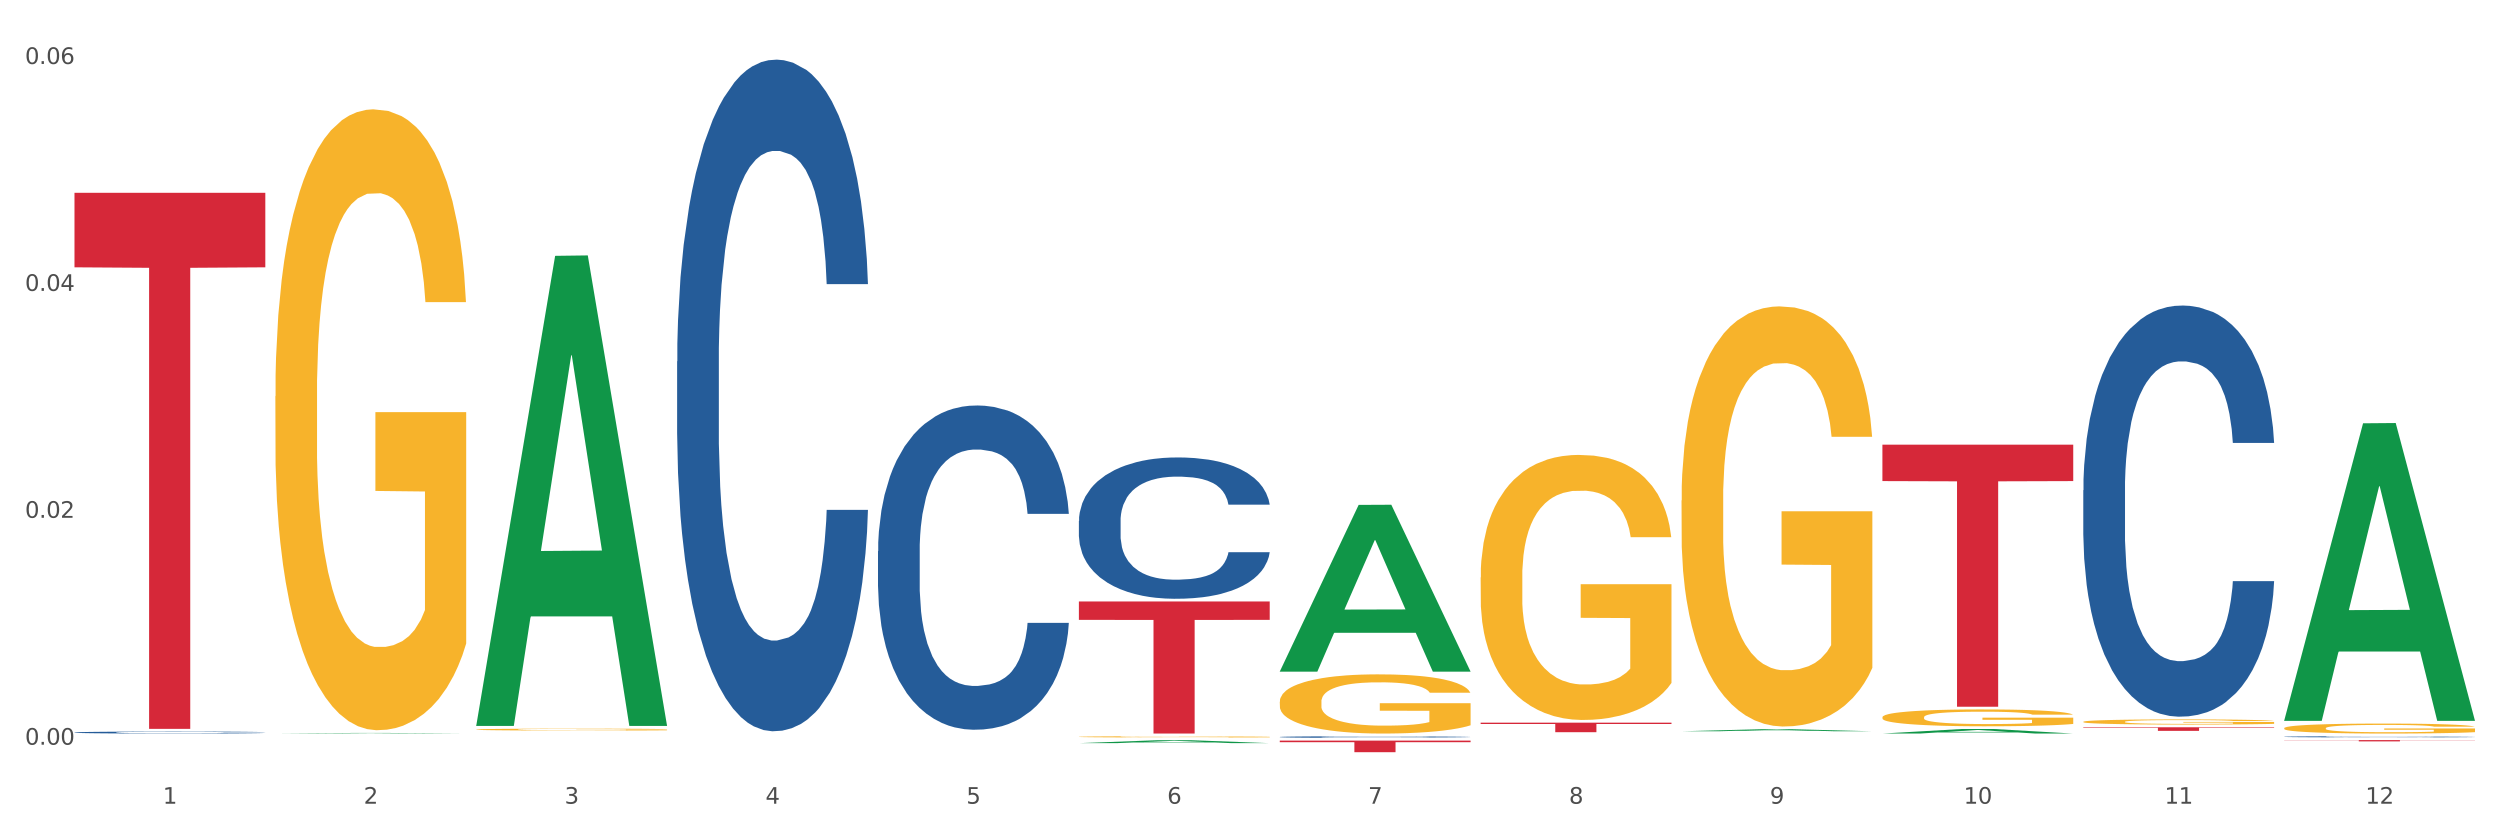
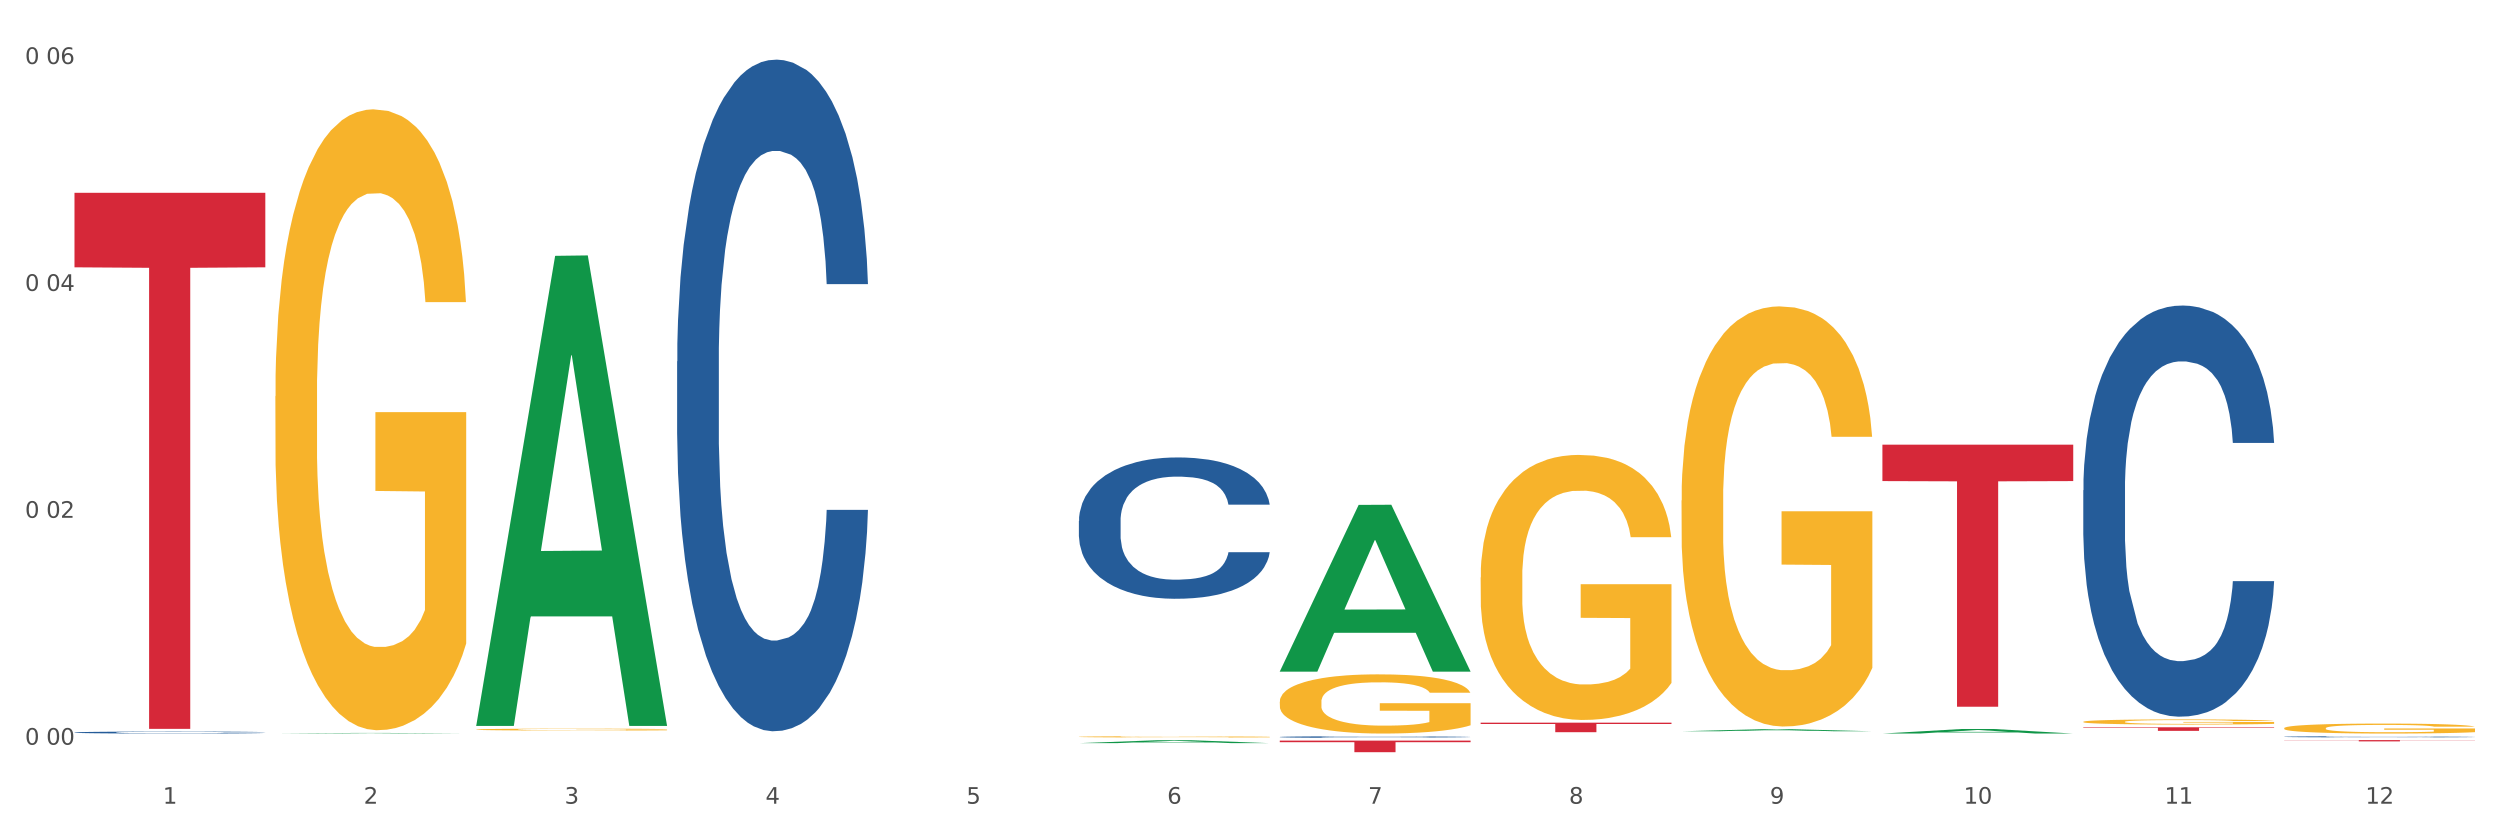
<svg xmlns="http://www.w3.org/2000/svg" xmlns:xlink="http://www.w3.org/1999/xlink" width="1080pt" height="360pt" viewBox="0 0 1080 360" version="1.1">
  <rect x="0" y="0" width="1080" height="360" fill="#333333" stroke="none" />
  <defs>
    <style type="text/css">*{stroke-linejoin: round; stroke-linecap: butt}</style>
  </defs>
  <g id="figure_1">
    <g id="patch_1">
      <path d="M 0 360  L 1080 360  L 1080 0  L 0 0  z " style="fill: #ffffff; stroke: #ffffff; stroke-linejoin: miter" />
    </g>
    <g id="axes_1">
      <g id="matplotlib.axis_1">
        <g id="xtick_1">
          <g id="text_1">
            <g style="fill: #4d4d4d" transform="translate(70.342 347.204) scale(0.096 -0.096)">
              <defs>
                <path id="DejaVuSans-31" d="M 794 531  L 1825 531  L 1825 4091  L 703 3866  L 703 4441  L 1819 4666  L 2450 4666  L 2450 531  L 3481 531  L 3481 0  L 794 0  L 794 531  z " transform="scale(0.016)" />
              </defs>
              <use xlink:href="#DejaVuSans-31" />
            </g>
          </g>
        </g>
        <g id="xtick_2">
          <g id="text_2">
            <g style="fill: #4d4d4d" transform="translate(157.122 347.204) scale(0.096 -0.096)">
              <defs>
                <path id="DejaVuSans-32" d="M 1228 531  L 3431 531  L 3431 0  L 469 0  L 469 531  Q 828 903 1448 1529  Q 2069 2156 2228 2338  Q 2531 2678 2651 2914  Q 2772 3150 2772 3378  Q 2772 3750 2511 3984  Q 2250 4219 1831 4219  Q 1534 4219 1204 4116  Q 875 4013 500 3803  L 500 4441  Q 881 4594 1212 4672  Q 1544 4750 1819 4750  Q 2544 4750 2975 4387  Q 3406 4025 3406 3419  Q 3406 3131 3298 2873  Q 3191 2616 2906 2266  Q 2828 2175 2409 1742  Q 1991 1309 1228 531  z " transform="scale(0.016)" />
              </defs>
              <use xlink:href="#DejaVuSans-32" />
            </g>
          </g>
        </g>
        <g id="xtick_3">
          <g id="text_3">
            <g style="fill: #4d4d4d" transform="translate(243.902 347.204) scale(0.096 -0.096)">
              <defs>
                <path id="DejaVuSans-33" d="M 2597 2516  Q 3050 2419 3304 2112  Q 3559 1806 3559 1356  Q 3559 666 3084 287  Q 2609 -91 1734 -91  Q 1441 -91 1130 -33  Q 819 25 488 141  L 488 750  Q 750 597 1062 519  Q 1375 441 1716 441  Q 2309 441 2620 675  Q 2931 909 2931 1356  Q 2931 1769 2642 2001  Q 2353 2234 1838 2234  L 1294 2234  L 1294 2753  L 1863 2753  Q 2328 2753 2575 2939  Q 2822 3125 2822 3475  Q 2822 3834 2567 4026  Q 2313 4219 1838 4219  Q 1578 4219 1281 4162  Q 984 4106 628 3988  L 628 4550  Q 988 4650 1302 4700  Q 1616 4750 1894 4750  Q 2613 4750 3031 4423  Q 3450 4097 3450 3541  Q 3450 3153 3228 2886  Q 3006 2619 2597 2516  z " transform="scale(0.016)" />
              </defs>
              <use xlink:href="#DejaVuSans-33" />
            </g>
          </g>
        </g>
        <g id="xtick_4">
          <g id="text_4">
            <g style="fill: #4d4d4d" transform="translate(330.683 347.204) scale(0.096 -0.096)">
              <defs>
                <path id="DejaVuSans-34" d="M 2419 4116  L 825 1625  L 2419 1625  L 2419 4116  z M 2253 4666  L 3047 4666  L 3047 1625  L 3713 1625  L 3713 1100  L 3047 1100  L 3047 0  L 2419 0  L 2419 1100  L 313 1100  L 313 1709  L 2253 4666  z " transform="scale(0.016)" />
              </defs>
              <use xlink:href="#DejaVuSans-34" />
            </g>
          </g>
        </g>
        <g id="xtick_5">
          <g id="text_5">
            <g style="fill: #4d4d4d" transform="translate(417.463 347.204) scale(0.096 -0.096)">
              <defs>
                <path id="DejaVuSans-35" d="M 691 4666  L 3169 4666  L 3169 4134  L 1269 4134  L 1269 2991  Q 1406 3038 1543 3061  Q 1681 3084 1819 3084  Q 2600 3084 3056 2656  Q 3513 2228 3513 1497  Q 3513 744 3044 326  Q 2575 -91 1722 -91  Q 1428 -91 1123 -41  Q 819 9 494 109  L 494 744  Q 775 591 1075 516  Q 1375 441 1709 441  Q 2250 441 2565 725  Q 2881 1009 2881 1497  Q 2881 1984 2565 2268  Q 2250 2553 1709 2553  Q 1456 2553 1204 2497  Q 953 2441 691 2322  L 691 4666  z " transform="scale(0.016)" />
              </defs>
              <use xlink:href="#DejaVuSans-35" />
            </g>
          </g>
        </g>
        <g id="xtick_6">
          <g id="text_6">
            <g style="fill: #4d4d4d" transform="translate(504.243 347.204) scale(0.096 -0.096)">
              <defs>
                <path id="DejaVuSans-36" d="M 2113 2584  Q 1688 2584 1439 2293  Q 1191 2003 1191 1497  Q 1191 994 1439 701  Q 1688 409 2113 409  Q 2538 409 2786 701  Q 3034 994 3034 1497  Q 3034 2003 2786 2293  Q 2538 2584 2113 2584  z M 3366 4563  L 3366 3988  Q 3128 4100 2886 4159  Q 2644 4219 2406 4219  Q 1781 4219 1451 3797  Q 1122 3375 1075 2522  Q 1259 2794 1537 2939  Q 1816 3084 2150 3084  Q 2853 3084 3261 2657  Q 3669 2231 3669 1497  Q 3669 778 3244 343  Q 2819 -91 2113 -91  Q 1303 -91 875 529  Q 447 1150 447 2328  Q 447 3434 972 4092  Q 1497 4750 2381 4750  Q 2619 4750 2861 4703  Q 3103 4656 3366 4563  z " transform="scale(0.016)" />
              </defs>
              <use xlink:href="#DejaVuSans-36" />
            </g>
          </g>
        </g>
        <g id="xtick_7">
          <g id="text_7">
            <g style="fill: #4d4d4d" transform="translate(591.024 347.204) scale(0.096 -0.096)">
              <defs>
                <path id="DejaVuSans-37" d="M 525 4666  L 3525 4666  L 3525 4397  L 1831 0  L 1172 0  L 2766 4134  L 525 4134  L 525 4666  z " transform="scale(0.016)" />
              </defs>
              <use xlink:href="#DejaVuSans-37" />
            </g>
          </g>
        </g>
        <g id="xtick_8">
          <g id="text_8">
            <g style="fill: #4d4d4d" transform="translate(677.804 347.204) scale(0.096 -0.096)">
              <defs>
                <path id="DejaVuSans-38" d="M 2034 2216  Q 1584 2216 1326 1975  Q 1069 1734 1069 1313  Q 1069 891 1326 650  Q 1584 409 2034 409  Q 2484 409 2743 651  Q 3003 894 3003 1313  Q 3003 1734 2745 1975  Q 2488 2216 2034 2216  z M 1403 2484  Q 997 2584 770 2862  Q 544 3141 544 3541  Q 544 4100 942 4425  Q 1341 4750 2034 4750  Q 2731 4750 3128 4425  Q 3525 4100 3525 3541  Q 3525 3141 3298 2862  Q 3072 2584 2669 2484  Q 3125 2378 3379 2068  Q 3634 1759 3634 1313  Q 3634 634 3220 271  Q 2806 -91 2034 -91  Q 1263 -91 848 271  Q 434 634 434 1313  Q 434 1759 690 2068  Q 947 2378 1403 2484  z M 1172 3481  Q 1172 3119 1398 2916  Q 1625 2713 2034 2713  Q 2441 2713 2670 2916  Q 2900 3119 2900 3481  Q 2900 3844 2670 4047  Q 2441 4250 2034 4250  Q 1625 4250 1398 4047  Q 1172 3844 1172 3481  z " transform="scale(0.016)" />
              </defs>
              <use xlink:href="#DejaVuSans-38" />
            </g>
          </g>
        </g>
        <g id="xtick_9">
          <g id="text_9">
            <g style="fill: #4d4d4d" transform="translate(764.584 347.204) scale(0.096 -0.096)">
              <defs>
                <path id="DejaVuSans-39" d="M 703 97  L 703 672  Q 941 559 1184 500  Q 1428 441 1663 441  Q 2288 441 2617 861  Q 2947 1281 2994 2138  Q 2813 1869 2534 1725  Q 2256 1581 1919 1581  Q 1219 1581 811 2004  Q 403 2428 403 3163  Q 403 3881 828 4315  Q 1253 4750 1959 4750  Q 2769 4750 3195 4129  Q 3622 3509 3622 2328  Q 3622 1225 3098 567  Q 2575 -91 1691 -91  Q 1453 -91 1209 -44  Q 966 3 703 97  z M 1959 2075  Q 2384 2075 2632 2365  Q 2881 2656 2881 3163  Q 2881 3666 2632 3958  Q 2384 4250 1959 4250  Q 1534 4250 1286 3958  Q 1038 3666 1038 3163  Q 1038 2656 1286 2365  Q 1534 2075 1959 2075  z " transform="scale(0.016)" />
              </defs>
              <use xlink:href="#DejaVuSans-39" />
            </g>
          </g>
        </g>
        <g id="xtick_10">
          <g id="text_10">
            <g style="fill: #4d4d4d" transform="translate(848.311 347.204) scale(0.096 -0.096)">
              <defs>
                <path id="DejaVuSans-30" d="M 2034 4250  Q 1547 4250 1301 3770  Q 1056 3291 1056 2328  Q 1056 1369 1301 889  Q 1547 409 2034 409  Q 2525 409 2770 889  Q 3016 1369 3016 2328  Q 3016 3291 2770 3770  Q 2525 4250 2034 4250  z M 2034 4750  Q 2819 4750 3233 4129  Q 3647 3509 3647 2328  Q 3647 1150 3233 529  Q 2819 -91 2034 -91  Q 1250 -91 836 529  Q 422 1150 422 2328  Q 422 3509 836 4129  Q 1250 4750 2034 4750  z " transform="scale(0.016)" />
              </defs>
              <use xlink:href="#DejaVuSans-31" />
              <use xlink:href="#DejaVuSans-30" transform="translate(63.623 0)" />
            </g>
          </g>
        </g>
        <g id="xtick_11">
          <g id="text_11">
            <g style="fill: #4d4d4d" transform="translate(935.091 347.204) scale(0.096 -0.096)">
              <use xlink:href="#DejaVuSans-31" />
              <use xlink:href="#DejaVuSans-31" transform="translate(63.623 0)" />
            </g>
          </g>
        </g>
        <g id="xtick_12">
          <g id="text_12">
            <g style="fill: #4d4d4d" transform="translate(1021.871 347.204) scale(0.096 -0.096)">
              <use xlink:href="#DejaVuSans-31" />
              <use xlink:href="#DejaVuSans-32" transform="translate(63.623 0)" />
            </g>
          </g>
        </g>
        <g id="xtick_13" />
        <g id="xtick_14" />
        <g id="xtick_15" />
        <g id="xtick_16" />
        <g id="xtick_17" />
        <g id="xtick_18" />
        <g id="xtick_19" />
        <g id="xtick_20" />
        <g id="xtick_21" />
        <g id="xtick_22" />
        <g id="xtick_23" />
      </g>
      <g id="matplotlib.axis_2">
        <g id="ytick_1">
          <g id="text_13">
            <g style="fill: #4d4d4d" transform="translate(10.8 321.711) scale(0.096 -0.096)">
              <defs>
-                 <path id="DejaVuSans-2e" d="M 684 794  L 1344 794  L 1344 0  L 684 0  L 684 794  z " transform="scale(0.016)" />
-               </defs>
+                 </defs>
              <use xlink:href="#DejaVuSans-30" />
              <use xlink:href="#DejaVuSans-2e" transform="translate(63.623 0)" />
              <use xlink:href="#DejaVuSans-30" transform="translate(95.41 0)" />
              <use xlink:href="#DejaVuSans-30" transform="translate(159.033 0)" />
            </g>
          </g>
        </g>
        <g id="ytick_2">
          <g id="text_14">
            <g style="fill: #4d4d4d" transform="translate(10.8 223.686) scale(0.096 -0.096)">
              <use xlink:href="#DejaVuSans-30" />
              <use xlink:href="#DejaVuSans-2e" transform="translate(63.623 0)" />
              <use xlink:href="#DejaVuSans-30" transform="translate(95.41 0)" />
              <use xlink:href="#DejaVuSans-32" transform="translate(159.033 0)" />
            </g>
          </g>
        </g>
        <g id="ytick_3">
          <g id="text_15">
            <g style="fill: #4d4d4d" transform="translate(10.8 125.661) scale(0.096 -0.096)">
              <use xlink:href="#DejaVuSans-30" />
              <use xlink:href="#DejaVuSans-2e" transform="translate(63.623 0)" />
              <use xlink:href="#DejaVuSans-30" transform="translate(95.41 0)" />
              <use xlink:href="#DejaVuSans-34" transform="translate(159.033 0)" />
            </g>
          </g>
        </g>
        <g id="ytick_4">
          <g id="text_16">
            <g style="fill: #4d4d4d" transform="translate(10.8 27.636) scale(0.096 -0.096)">
              <use xlink:href="#DejaVuSans-30" />
              <use xlink:href="#DejaVuSans-2e" transform="translate(63.623 0)" />
              <use xlink:href="#DejaVuSans-30" transform="translate(95.41 0)" />
              <use xlink:href="#DejaVuSans-36" transform="translate(159.033 0)" />
            </g>
          </g>
        </g>
        <g id="ytick_5" />
        <g id="ytick_6" />
        <g id="ytick_7" />
      </g>
      <g id="PolyCollection_1">
        <path d="M 118.955 316.894  L 119.04 316.894  L 153.037 316.629  L 167.145 316.629  L 201.397 316.895  L 185.078 316.895  L 177.684 316.833  L 142.583 316.833  L 142.328 316.834  L 135.189 316.895  L 118.955 316.895  L 118.955 316.894  L 147.002 316.796  L 173.265 316.796  L 160.261 316.686  L 160.091 316.685  L 159.921 316.686  L 146.917 316.796  L 147.002 316.796  L 118.955 316.894  z " clip-path="url(#p25111074f0)" style="fill: #109648" />
        <path d="M 813.198 192.095  L 895.639 192.095  L 895.639 207.827  L 863.21 207.933  L 863.21 305.302  L 845.432 305.302  L 845.432 207.933  L 813.198 207.827  L 813.198 192.201  L 813.198 192.095  z " clip-path="url(#p25111074f0)" style="fill: #d62839" />
        <path d="M 639.637 312.199  L 722.079 312.199  L 722.079 312.771  L 689.649 312.775  L 689.649 316.317  L 671.872 316.317  L 671.872 312.775  L 639.637 312.771  L 639.637 312.203  L 639.637 312.199  z " clip-path="url(#p25111074f0)" style="fill: #d62839" />
        <path d="M 552.857 319.931  L 635.298 319.931  L 635.298 320.629  L 602.869 320.633  L 602.869 324.95  L 585.091 324.95  L 585.091 320.633  L 552.857 320.629  L 552.857 319.936  L 552.857 319.931  z " clip-path="url(#p25111074f0)" style="fill: #d62839" />
-         <path d="M 466.077 259.843  L 548.518 259.843  L 548.518 267.771  L 516.088 267.825  L 516.088 316.895  L 498.311 316.895  L 498.311 267.825  L 466.077 267.771  L 466.077 259.896  L 466.077 259.843  z " clip-path="url(#p25111074f0)" style="fill: #d62839" />
        <path d="M 32.175 83.299  L 114.616 83.299  L 114.616 115.479  L 82.187 115.697  L 82.187 314.867  L 64.409 314.867  L 64.409 115.697  L 32.175 115.479  L 32.175 83.516  L 32.175 83.299  z " clip-path="url(#p25111074f0)" style="fill: #d62839" />
        <path d="M 205.736 315.16  L 205.833 315.159  L 205.833 315.132  L 206.028 315.109  L 207.001 315.053  L 208.461 315.006  L 209.532 314.982  L 210.602 314.961  L 211.868 314.941  L 213.425 314.92  L 216.248 314.889  L 218 314.874  L 220.141 314.857  L 224.034 314.833  L 226.857 314.82  L 229.777 314.808  L 234.546 314.795  L 237.661 314.789  L 240.97 314.784  L 244.961 314.781  L 247.978 314.781  L 254.597 314.783  L 260.242 314.79  L 262.968 314.795  L 266.472 314.804  L 268.321 314.81  L 271.338 314.822  L 274.453 314.838  L 276.594 314.851  L 279.806 314.877  L 282.24 314.902  L 284.478 314.934  L 285.646 314.955  L 286.522 314.976  L 287.301 314.999  L 288.08 315.036  L 270.56 315.036  L 269.878 315.009  L 268.808 314.985  L 267.25 314.961  L 265.888 314.946  L 263.552 314.927  L 261.41 314.915  L 259.172 314.906  L 256.446 314.898  L 254.305 314.895  L 251.288 314.892  L 245.35 314.892  L 241.36 314.898  L 238.634 314.906  L 236.882 314.913  L 235.325 314.92  L 233.573 314.931  L 231.529 314.946  L 230.069 314.961  L 228.609 314.979  L 227.441 314.997  L 226.37 315.018  L 225.494 315.04  L 224.813 315.063  L 224.229 315.092  L 223.742 315.139  L 223.742 315.242  L 223.937 315.265  L 224.424 315.296  L 225.008 315.319  L 225.981 315.347  L 226.857 315.366  L 228.512 315.393  L 230.361 315.415  L 231.821 315.43  L 233.281 315.442  L 235.812 315.458  L 238.634 315.472  L 241.068 315.48  L 244.377 315.487  L 246.616 315.49  L 248.562 315.492  L 253.332 315.492  L 256.738 315.49  L 260.534 315.484  L 263.454 315.478  L 265.888 315.469  L 268.613 315.456  L 270.365 315.443  L 270.365 315.286  L 248.952 315.286  L 248.952 315.181  L 288.177 315.181  L 288.177 315.487  L 286.522 315.503  L 284.673 315.517  L 282.726 315.53  L 279.806 315.546  L 276.302 315.561  L 273.188 315.571  L 269.878 315.58  L 265.985 315.589  L 260.924 315.596  L 257.809 315.599  L 253.916 315.601  L 249.341 315.602  L 245.35 315.601  L 241.457 315.597  L 237.369 315.59  L 233.378 315.58  L 230.361 315.571  L 227.344 315.559  L 224.132 315.543  L 221.601 315.528  L 219.654 315.514  L 217.513 315.497  L 215.177 315.475  L 213.425 315.454  L 211.868 315.433  L 210.213 315.406  L 209.045 315.383  L 207.877 315.354  L 207.196 315.332  L 206.417 315.298  L 205.833 315.251  L 205.736 315.16  z " clip-path="url(#p25111074f0)" style="fill: #f7b32b" />
        <path d="M 32.175 316.422  L 32.272 316.421  L 32.272 316.399  L 32.565 316.37  L 33.637 316.315  L 35.001 316.273  L 37.34 316.224  L 38.607 316.204  L 40.263 316.181  L 43.674 316.145  L 47.572 316.113  L 50.3 316.096  L 52.347 316.085  L 56.927 316.065  L 59.558 316.057  L 62.287 316.05  L 64.625 316.045  L 68.523 316.039  L 71.642 316.037  L 75.247 316.036  L 78.268 316.037  L 82.263 316.04  L 88.11 316.05  L 90.352 316.055  L 93.373 316.065  L 96.491 316.077  L 99.025 316.09  L 101.948 316.108  L 104.969 316.131  L 107.892 316.161  L 109.939 316.188  L 111.595 316.217  L 113.057 316.253  L 114.129 316.291  L 114.616 316.323  L 96.783 316.323  L 96.296 316.294  L 95.322 316.263  L 94.347 316.242  L 93.275 316.224  L 91.619 316.205  L 90.157 316.192  L 87.721 316.177  L 85.479 316.168  L 83.628 316.163  L 81.386 316.158  L 76.611 316.153  L 73.201 316.153  L 71.057 316.155  L 68.426 316.159  L 66.184 316.164  L 63.553 316.174  L 61.507 316.184  L 59.461 316.197  L 58.291 316.206  L 56.537 316.224  L 55.368 316.238  L 53.809 316.262  L 52.932 316.279  L 51.372 316.324  L 50.69 316.357  L 50.398 316.38  L 50.203 316.405  L 50.203 316.527  L 50.788 316.582  L 51.275 316.605  L 52.054 316.632  L 53.516 316.667  L 55.66 316.7  L 57.901 316.725  L 59.753 316.739  L 61.507 316.75  L 63.261 316.759  L 65.405 316.767  L 67.159 316.772  L 69.79 316.776  L 72.908 316.779  L 75.345 316.779  L 80.314 316.775  L 82.556 316.771  L 84.7 316.765  L 87.038 316.757  L 88.89 316.747  L 89.962 316.74  L 91.716 316.725  L 93.08 316.71  L 94.25 316.692  L 95.029 316.676  L 95.906 316.652  L 96.588 316.626  L 96.783 316.612  L 114.616 316.612  L 114.227 316.64  L 113.544 316.667  L 112.18 316.704  L 111.108 316.725  L 109.452 316.751  L 107.697 316.773  L 105.261 316.797  L 103.02 316.816  L 100.681 316.831  L 98.148 316.845  L 93.567 316.865  L 91.911 316.87  L 88.403 316.88  L 85.674 316.885  L 81.679 316.891  L 77.586 316.894  L 73.298 316.895  L 69.498 316.893  L 65.307 316.888  L 62.676 316.884  L 59.753 316.877  L 56.342 316.866  L 53.126 316.852  L 50.105 316.837  L 47.279 316.819  L 44.648 316.798  L 41.238 316.765  L 38.704 316.732  L 36.853 316.701  L 35.586 316.675  L 34.319 316.642  L 33.637 316.62  L 32.565 316.565  L 32.175 316.514  L 32.175 316.422  z " clip-path="url(#p25111074f0)" style="fill: #255c99" />
        <path d="M 292.516 156.131  L 292.613 155.866  L 292.613 148.447  L 292.906 138.377  L 293.978 119.829  L 295.342 105.784  L 297.681 89.355  L 298.948 82.466  L 300.604 74.781  L 304.015 62.327  L 307.913 51.728  L 310.641 45.898  L 312.688 42.188  L 317.268 35.564  L 319.899 32.649  L 322.628 30.264  L 324.966 28.674  L 328.864 26.819  L 331.983 26.024  L 335.588 25.759  L 338.609 26.024  L 342.604 27.084  L 348.451 30.264  L 350.693 32.119  L 353.714 35.299  L 356.832 39.539  L 359.366 43.778  L 362.289 49.873  L 365.31 57.822  L 368.233 67.892  L 370.28 77.166  L 371.936 86.971  L 373.398 98.895  L 374.47 111.879  L 374.957 122.743  L 357.124 122.743  L 356.637 112.939  L 355.663 102.34  L 354.688 95.185  L 353.616 89.355  L 351.96 82.731  L 350.498 78.491  L 348.062 73.456  L 345.82 70.277  L 343.969 68.422  L 341.727 66.832  L 336.952 65.242  L 333.542 65.242  L 331.398 65.772  L 328.767 67.097  L 326.525 68.952  L 323.894 72.132  L 321.848 75.576  L 319.802 80.081  L 318.632 83.261  L 316.878 89.091  L 315.709 93.86  L 314.15 102.075  L 313.273 107.904  L 311.713 123.008  L 311.031 134.138  L 310.739 141.822  L 310.544 150.302  L 310.544 191.639  L 311.129 210.188  L 311.616 218.137  L 312.395 227.147  L 313.857 238.806  L 316.001 250.2  L 318.242 258.415  L 320.094 263.45  L 321.848 267.159  L 323.602 270.074  L 325.746 272.724  L 327.5 274.314  L 330.131 275.904  L 333.249 276.699  L 335.686 276.699  L 340.655 275.374  L 342.897 274.049  L 345.041 272.194  L 347.379 269.279  L 349.231 266.099  L 350.303 263.715  L 352.057 258.68  L 353.421 253.38  L 354.591 247.286  L 355.37 241.986  L 356.247 234.036  L 356.929 225.027  L 357.124 220.257  L 374.957 220.257  L 374.568 229.797  L 373.885 239.071  L 372.521 251.525  L 371.449 258.68  L 369.793 267.424  L 368.038 274.844  L 365.602 283.058  L 363.361 289.153  L 361.022 294.453  L 358.489 299.222  L 353.908 305.847  L 352.252 307.702  L 348.744 310.882  L 346.015 312.736  L 342.02 314.591  L 337.927 315.651  L 333.639 315.916  L 329.839 315.386  L 325.648 313.796  L 323.017 312.206  L 320.094 309.822  L 316.683 306.112  L 313.467 301.607  L 310.447 296.307  L 307.621 290.213  L 304.989 283.323  L 301.579 271.929  L 299.045 260.8  L 297.194 250.465  L 295.927 241.721  L 294.66 230.592  L 293.978 222.907  L 292.906 204.358  L 292.516 187.134  L 292.516 156.131  z " clip-path="url(#p25111074f0)" style="fill: #255c99" />
-         <path d="M 379.296 238.11  L 379.394 237.983  L 379.394 234.4  L 379.686 229.539  L 380.758 220.583  L 382.122 213.803  L 384.461 205.871  L 385.728 202.545  L 387.385 198.834  L 390.795 192.821  L 394.693 187.704  L 397.422 184.889  L 399.468 183.098  L 404.048 179.9  L 406.679 178.493  L 409.408 177.341  L 411.747 176.574  L 415.645 175.678  L 418.763 175.294  L 422.369 175.166  L 425.389 175.294  L 429.385 175.806  L 435.232 177.341  L 437.473 178.237  L 440.494 179.772  L 443.612 181.819  L 446.146 183.866  L 449.069 186.809  L 452.09 190.647  L 455.014 195.508  L 457.06 199.986  L 458.717 204.719  L 460.178 210.476  L 461.25 216.745  L 461.738 221.991  L 443.905 221.991  L 443.417 217.257  L 442.443 212.14  L 441.468 208.685  L 440.396 205.871  L 438.74 202.672  L 437.278 200.625  L 434.842 198.195  L 432.601 196.66  L 430.749 195.764  L 428.508 194.996  L 423.733 194.229  L 420.322 194.229  L 418.178 194.485  L 415.547 195.124  L 413.306 196.02  L 410.675 197.555  L 408.628 199.218  L 406.582 201.393  L 405.413 202.928  L 403.658 205.743  L 402.489 208.046  L 400.93 212.012  L 400.053 214.826  L 398.494 222.119  L 397.812 227.492  L 397.519 231.202  L 397.324 235.296  L 397.324 255.254  L 397.909 264.209  L 398.396 268.047  L 399.176 272.397  L 400.638 278.026  L 402.781 283.527  L 405.023 287.493  L 406.874 289.924  L 408.628 291.715  L 410.382 293.123  L 412.526 294.402  L 414.28 295.169  L 416.911 295.937  L 420.03 296.321  L 422.466 296.321  L 427.436 295.681  L 429.677 295.042  L 431.821 294.146  L 434.16 292.739  L 436.011 291.204  L 437.083 290.052  L 438.837 287.621  L 440.202 285.063  L 441.371 282.12  L 442.151 279.561  L 443.028 275.723  L 443.71 271.374  L 443.905 269.071  L 461.738 269.071  L 461.348 273.676  L 460.666 278.154  L 459.301 284.167  L 458.23 287.621  L 456.573 291.843  L 454.819 295.425  L 452.383 299.391  L 450.141 302.334  L 447.803 304.893  L 445.269 307.195  L 440.689 310.394  L 439.032 311.289  L 435.524 312.825  L 432.795 313.72  L 428.8 314.616  L 424.707 315.127  L 420.42 315.255  L 416.619 314.999  L 412.429 314.232  L 409.798 313.464  L 406.874 312.313  L 403.464 310.522  L 400.248 308.347  L 397.227 305.788  L 394.401 302.846  L 391.77 299.519  L 388.359 294.018  L 385.825 288.645  L 383.974 283.655  L 382.707 279.433  L 381.44 274.06  L 380.758 270.35  L 379.686 261.395  L 379.296 253.079  L 379.296 238.11  z " clip-path="url(#p25111074f0)" style="fill: #255c99" />
        <path d="M 899.978 314.184  L 982.42 314.184  L 982.42 314.401  L 949.99 314.403  L 949.99 315.747  L 932.213 315.747  L 932.213 314.403  L 899.978 314.401  L 899.978 314.186  L 899.978 314.184  z " clip-path="url(#p25111074f0)" style="fill: #d62839" />
        <path d="M 466.077 225.049  L 466.174 224.993  L 466.174 223.432  L 466.466 221.313  L 467.538 217.409  L 468.903 214.454  L 471.241 210.997  L 472.508 209.547  L 474.165 207.93  L 477.576 205.309  L 481.474 203.078  L 484.202 201.852  L 486.248 201.071  L 490.829 199.677  L 493.46 199.064  L 496.188 198.562  L 498.527 198.227  L 502.425 197.837  L 505.543 197.67  L 509.149 197.614  L 512.17 197.67  L 516.165 197.893  L 522.012 198.562  L 524.253 198.952  L 527.274 199.621  L 530.393 200.513  L 532.926 201.406  L 535.85 202.688  L 538.871 204.361  L 541.794 206.48  L 543.84 208.432  L 545.497 210.495  L 546.959 213.004  L 548.031 215.737  L 548.518 218.023  L 530.685 218.023  L 530.198 215.96  L 529.223 213.729  L 528.249 212.223  L 527.177 210.997  L 525.52 209.603  L 524.058 208.71  L 521.622 207.651  L 519.381 206.982  L 517.529 206.591  L 515.288 206.257  L 510.513 205.922  L 507.102 205.922  L 504.959 206.034  L 502.327 206.313  L 500.086 206.703  L 497.455 207.372  L 495.409 208.097  L 493.362 209.045  L 492.193 209.714  L 490.439 210.941  L 489.269 211.945  L 487.71 213.673  L 486.833 214.9  L 485.274 218.079  L 484.592 220.421  L 484.3 222.038  L 484.105 223.822  L 484.105 232.521  L 484.689 236.424  L 485.177 238.097  L 485.956 239.993  L 487.418 242.447  L 489.562 244.844  L 491.803 246.573  L 493.655 247.633  L 495.409 248.413  L 497.163 249.027  L 499.307 249.584  L 501.061 249.919  L 503.692 250.253  L 506.81 250.421  L 509.246 250.421  L 514.216 250.142  L 516.457 249.863  L 518.601 249.473  L 520.94 248.859  L 522.792 248.19  L 523.864 247.688  L 525.618 246.629  L 526.982 245.514  L 528.151 244.231  L 528.931 243.116  L 529.808 241.443  L 530.49 239.547  L 530.685 238.543  L 548.518 238.543  L 548.128 240.551  L 547.446 242.502  L 546.082 245.123  L 545.01 246.629  L 543.353 248.469  L 541.599 250.03  L 539.163 251.759  L 536.922 253.042  L 534.583 254.157  L 532.049 255.16  L 527.469 256.555  L 525.813 256.945  L 522.304 257.614  L 519.576 258.004  L 515.58 258.395  L 511.488 258.618  L 507.2 258.674  L 503.399 258.562  L 499.209 258.227  L 496.578 257.893  L 493.655 257.391  L 490.244 256.61  L 487.028 255.662  L 484.007 254.547  L 481.181 253.265  L 478.55 251.815  L 475.139 249.417  L 472.606 247.075  L 470.754 244.9  L 469.487 243.06  L 468.221 240.718  L 467.538 239.101  L 466.466 235.198  L 466.077 231.573  L 466.077 225.049  z " clip-path="url(#p25111074f0)" style="fill: #255c99" />
-         <path d="M 899.978 211.797  L 900.076 211.635  L 900.076 207.093  L 900.368 200.929  L 901.44 189.574  L 902.804 180.976  L 905.143 170.919  L 906.41 166.701  L 908.067 161.997  L 911.477 154.373  L 915.375 147.884  L 918.104 144.315  L 920.15 142.044  L 924.73 137.989  L 927.361 136.204  L 930.09 134.744  L 932.429 133.771  L 936.327 132.636  L 939.445 132.149  L 943.051 131.987  L 946.071 132.149  L 950.067 132.798  L 955.914 134.744  L 958.155 135.88  L 961.176 137.826  L 964.294 140.422  L 966.828 143.017  L 969.751 146.748  L 972.772 151.615  L 975.696 157.779  L 977.742 163.457  L 979.399 169.459  L 980.86 176.758  L 981.932 184.707  L 982.42 191.358  L 964.587 191.358  L 964.099 185.356  L 963.125 178.867  L 962.15 174.487  L 961.078 170.919  L 959.422 166.863  L 957.96 164.268  L 955.524 161.186  L 953.283 159.239  L 951.431 158.104  L 949.19 157.13  L 944.415 156.157  L 941.004 156.157  L 938.86 156.481  L 936.229 157.292  L 933.988 158.428  L 931.357 160.375  L 929.31 162.483  L 927.264 165.241  L 926.095 167.188  L 924.34 170.756  L 923.171 173.676  L 921.612 178.705  L 920.735 182.274  L 919.176 191.52  L 918.494 198.333  L 918.201 203.037  L 918.006 208.228  L 918.006 233.534  L 918.591 244.889  L 919.078 249.756  L 919.858 255.271  L 921.32 262.409  L 923.463 269.384  L 925.705 274.413  L 927.556 277.495  L 929.31 279.766  L 931.064 281.55  L 933.208 283.172  L 934.962 284.146  L 937.593 285.119  L 940.712 285.606  L 943.148 285.606  L 948.118 284.795  L 950.359 283.984  L 952.503 282.848  L 954.842 281.064  L 956.693 279.117  L 957.765 277.657  L 959.519 274.575  L 960.884 271.331  L 962.053 267.6  L 962.833 264.355  L 963.71 259.489  L 964.392 253.973  L 964.587 251.054  L 982.42 251.054  L 982.03 256.893  L 981.348 262.571  L 979.983 270.195  L 978.912 274.575  L 977.255 279.928  L 975.501 284.47  L 973.065 289.499  L 970.823 293.23  L 968.485 296.474  L 965.951 299.394  L 961.371 303.45  L 959.714 304.585  L 956.206 306.532  L 953.477 307.667  L 949.482 308.803  L 945.389 309.452  L 941.102 309.614  L 937.301 309.289  L 933.111 308.316  L 930.48 307.343  L 927.556 305.883  L 924.146 303.612  L 920.93 300.854  L 917.909 297.61  L 915.083 293.879  L 912.452 289.661  L 909.041 282.686  L 906.507 275.873  L 904.656 269.546  L 903.389 264.193  L 902.122 257.38  L 901.44 252.676  L 900.368 241.321  L 899.978 230.777  L 899.978 211.797  z " clip-path="url(#p25111074f0)" style="fill: #255c99" />
+         <path d="M 899.978 211.797  L 900.076 211.635  L 900.076 207.093  L 900.368 200.929  L 901.44 189.574  L 902.804 180.976  L 905.143 170.919  L 906.41 166.701  L 908.067 161.997  L 911.477 154.373  L 915.375 147.884  L 918.104 144.315  L 920.15 142.044  L 924.73 137.989  L 927.361 136.204  L 930.09 134.744  L 932.429 133.771  L 936.327 132.636  L 939.445 132.149  L 943.051 131.987  L 946.071 132.149  L 950.067 132.798  L 955.914 134.744  L 958.155 135.88  L 961.176 137.826  L 964.294 140.422  L 966.828 143.017  L 969.751 146.748  L 972.772 151.615  L 975.696 157.779  L 977.742 163.457  L 979.399 169.459  L 980.86 176.758  L 981.932 184.707  L 982.42 191.358  L 964.587 191.358  L 964.099 185.356  L 963.125 178.867  L 962.15 174.487  L 961.078 170.919  L 959.422 166.863  L 957.96 164.268  L 955.524 161.186  L 953.283 159.239  L 951.431 158.104  L 949.19 157.13  L 944.415 156.157  L 941.004 156.157  L 938.86 156.481  L 936.229 157.292  L 933.988 158.428  L 931.357 160.375  L 929.31 162.483  L 927.264 165.241  L 926.095 167.188  L 924.34 170.756  L 923.171 173.676  L 921.612 178.705  L 920.735 182.274  L 919.176 191.52  L 918.494 198.333  L 918.201 203.037  L 918.006 208.228  L 918.006 233.534  L 918.591 244.889  L 919.078 249.756  L 919.858 255.271  L 923.463 269.384  L 925.705 274.413  L 927.556 277.495  L 929.31 279.766  L 931.064 281.55  L 933.208 283.172  L 934.962 284.146  L 937.593 285.119  L 940.712 285.606  L 943.148 285.606  L 948.118 284.795  L 950.359 283.984  L 952.503 282.848  L 954.842 281.064  L 956.693 279.117  L 957.765 277.657  L 959.519 274.575  L 960.884 271.331  L 962.053 267.6  L 962.833 264.355  L 963.71 259.489  L 964.392 253.973  L 964.587 251.054  L 982.42 251.054  L 982.03 256.893  L 981.348 262.571  L 979.983 270.195  L 978.912 274.575  L 977.255 279.928  L 975.501 284.47  L 973.065 289.499  L 970.823 293.23  L 968.485 296.474  L 965.951 299.394  L 961.371 303.45  L 959.714 304.585  L 956.206 306.532  L 953.477 307.667  L 949.482 308.803  L 945.389 309.452  L 941.102 309.614  L 937.301 309.289  L 933.111 308.316  L 930.48 307.343  L 927.556 305.883  L 924.146 303.612  L 920.93 300.854  L 917.909 297.61  L 915.083 293.879  L 912.452 289.661  L 909.041 282.686  L 906.507 275.873  L 904.656 269.546  L 903.389 264.193  L 902.122 257.38  L 901.44 252.676  L 900.368 241.321  L 899.978 230.777  L 899.978 211.797  z " clip-path="url(#p25111074f0)" style="fill: #255c99" />
        <path d="M 986.759 318.284  L 986.856 318.284  L 986.856 318.271  L 987.148 318.254  L 988.22 318.223  L 989.585 318.199  L 991.923 318.171  L 993.19 318.16  L 994.847 318.147  L 998.258 318.126  L 1002.156 318.108  L 1004.884 318.098  L 1006.93 318.092  L 1011.511 318.08  L 1014.142 318.076  L 1016.87 318.072  L 1019.209 318.069  L 1023.107 318.066  L 1026.225 318.064  L 1029.831 318.064  L 1032.852 318.064  L 1036.847 318.066  L 1042.694 318.072  L 1044.935 318.075  L 1047.956 318.08  L 1051.075 318.087  L 1053.608 318.094  L 1056.532 318.105  L 1059.553 318.118  L 1062.476 318.135  L 1064.522 318.151  L 1066.179 318.167  L 1067.641 318.187  L 1068.713 318.209  L 1069.2 318.228  L 1051.367 318.228  L 1050.88 318.211  L 1049.905 318.193  L 1048.931 318.181  L 1047.859 318.171  L 1046.202 318.16  L 1044.74 318.153  L 1042.304 318.144  L 1040.063 318.139  L 1038.211 318.136  L 1035.97 318.133  L 1031.195 318.131  L 1027.784 318.131  L 1025.641 318.131  L 1023.009 318.134  L 1020.768 318.137  L 1018.137 318.142  L 1016.091 318.148  L 1014.044 318.156  L 1012.875 318.161  L 1011.121 318.171  L 1009.951 318.179  L 1008.392 318.193  L 1007.515 318.203  L 1005.956 318.228  L 1005.274 318.247  L 1004.982 318.26  L 1004.787 318.274  L 1004.787 318.344  L 1005.371 318.375  L 1005.859 318.389  L 1006.638 318.404  L 1008.1 318.424  L 1010.244 318.443  L 1012.485 318.457  L 1014.337 318.465  L 1016.091 318.471  L 1017.845 318.476  L 1019.989 318.481  L 1021.743 318.483  L 1024.374 318.486  L 1027.492 318.487  L 1029.928 318.487  L 1034.898 318.485  L 1037.139 318.483  L 1039.283 318.48  L 1041.622 318.475  L 1043.474 318.47  L 1044.546 318.466  L 1046.3 318.457  L 1047.664 318.448  L 1048.833 318.438  L 1049.613 318.429  L 1050.49 318.415  L 1051.172 318.4  L 1051.367 318.392  L 1069.2 318.392  L 1068.81 318.408  L 1068.128 318.424  L 1066.764 318.445  L 1065.692 318.457  L 1064.035 318.472  L 1062.281 318.484  L 1059.845 318.498  L 1057.604 318.508  L 1055.265 318.517  L 1052.731 318.525  L 1048.151 318.537  L 1046.495 318.54  L 1042.986 318.545  L 1040.258 318.548  L 1036.262 318.551  L 1032.17 318.553  L 1027.882 318.554  L 1024.081 318.553  L 1019.891 318.55  L 1017.26 318.547  L 1014.337 318.543  L 1010.926 318.537  L 1007.71 318.53  L 1004.689 318.521  L 1001.863 318.51  L 999.232 318.499  L 995.821 318.479  L 993.288 318.461  L 991.436 318.443  L 990.169 318.428  L 988.903 318.41  L 988.22 318.397  L 987.148 318.365  L 986.759 318.336  L 986.759 318.284  z " clip-path="url(#p25111074f0)" style="fill: #255c99" />
        <path d="M 986.759 314.578  L 986.856 314.574  L 986.856 314.433  L 987.051 314.311  L 988.024 314.016  L 989.484 313.772  L 990.555 313.642  L 991.625 313.536  L 992.891 313.43  L 994.448 313.32  L 997.271 313.158  L 999.023 313.076  L 1001.164 312.989  L 1005.057 312.863  L 1007.88 312.793  L 1010.8 312.734  L 1015.569 312.663  L 1018.684 312.631  L 1021.993 312.608  L 1025.984 312.592  L 1029.001 312.588  L 1035.62 312.6  L 1041.265 312.635  L 1043.991 312.663  L 1047.495 312.71  L 1049.344 312.742  L 1052.361 312.805  L 1055.476 312.887  L 1057.617 312.958  L 1060.829 313.092  L 1063.263 313.225  L 1065.501 313.39  L 1066.669 313.505  L 1067.545 313.611  L 1068.324 313.733  L 1069.103 313.925  L 1051.583 313.925  L 1050.901 313.788  L 1049.831 313.658  L 1048.273 313.532  L 1046.911 313.453  L 1044.575 313.355  L 1042.433 313.292  L 1040.195 313.245  L 1037.469 313.206  L 1035.328 313.186  L 1032.311 313.17  L 1026.373 313.174  L 1022.383 313.206  L 1019.657 313.245  L 1017.905 313.28  L 1016.348 313.32  L 1014.596 313.375  L 1012.552 313.457  L 1011.092 313.532  L 1009.632 313.626  L 1008.464 313.721  L 1007.393 313.831  L 1006.517 313.949  L 1005.836 314.071  L 1005.252 314.22  L 1004.765 314.468  L 1004.765 315.007  L 1004.96 315.129  L 1005.447 315.29  L 1006.031 315.412  L 1007.004 315.558  L 1007.88 315.656  L 1009.535 315.797  L 1011.384 315.915  L 1012.844 315.99  L 1014.304 316.053  L 1016.835 316.14  L 1019.657 316.21  L 1022.091 316.254  L 1025.4 316.293  L 1027.639 316.309  L 1029.585 316.317  L 1034.355 316.317  L 1037.761 316.305  L 1041.557 316.277  L 1044.477 316.242  L 1046.911 316.199  L 1049.636 316.128  L 1051.388 316.061  L 1051.388 315.239  L 1029.975 315.235  L 1029.975 314.688  L 1069.2 314.688  L 1069.2 316.293  L 1067.545 316.376  L 1065.696 316.45  L 1063.749 316.517  L 1060.829 316.6  L 1057.325 316.678  L 1054.211 316.733  L 1050.901 316.781  L 1047.008 316.824  L 1041.947 316.863  L 1038.832 316.879  L 1034.939 316.891  L 1030.364 316.895  L 1026.373 316.887  L 1022.48 316.867  L 1018.392 316.832  L 1014.401 316.781  L 1011.384 316.73  L 1008.367 316.667  L 1005.155 316.584  L 1002.624 316.505  L 1000.677 316.435  L 998.536 316.344  L 996.2 316.226  L 994.448 316.12  L 992.891 316.01  L 991.236 315.868  L 990.068 315.746  L 988.9 315.593  L 988.219 315.479  L 987.44 315.302  L 986.856 315.054  L 986.759 314.578  z " clip-path="url(#p25111074f0)" style="fill: #f7b32b" />
        <path d="M 899.978 311.814  L 900.076 311.812  L 900.076 311.739  L 900.27 311.676  L 901.244 311.523  L 902.704 311.396  L 903.774 311.329  L 904.845 311.274  L 906.11 311.219  L 907.668 311.162  L 910.49 311.079  L 912.242 311.036  L 914.384 310.991  L 918.277 310.926  L 921.1 310.889  L 924.02 310.858  L 928.789 310.822  L 931.904 310.805  L 935.213 310.793  L 939.204 310.785  L 942.221 310.783  L 948.84 310.789  L 954.485 310.807  L 957.21 310.822  L 960.714 310.846  L 962.564 310.862  L 965.581 310.895  L 968.696 310.938  L 970.837 310.975  L 974.049 311.044  L 976.482 311.113  L 978.721 311.199  L 979.889 311.258  L 980.765 311.313  L 981.544 311.376  L 982.322 311.476  L 964.802 311.476  L 964.121 311.405  L 963.05 311.337  L 961.493 311.272  L 960.13 311.231  L 957.794 311.18  L 955.653 311.148  L 953.414 311.123  L 950.689 311.103  L 948.548 311.093  L 945.53 311.085  L 939.593 311.087  L 935.602 311.103  L 932.877 311.123  L 931.125 311.142  L 929.568 311.162  L 927.816 311.191  L 925.772 311.233  L 924.312 311.272  L 922.852 311.321  L 921.684 311.37  L 920.613 311.427  L 919.737 311.488  L 919.056 311.551  L 918.472 311.629  L 917.985 311.757  L 917.985 312.037  L 918.18 312.1  L 918.666 312.183  L 919.25 312.246  L 920.224 312.322  L 921.1 312.373  L 922.754 312.446  L 924.604 312.507  L 926.064 312.546  L 927.524 312.579  L 930.054 312.624  L 932.877 312.66  L 935.31 312.683  L 938.62 312.703  L 940.858 312.711  L 942.805 312.715  L 947.574 312.715  L 950.981 312.709  L 954.777 312.695  L 957.697 312.677  L 960.13 312.654  L 962.856 312.617  L 964.608 312.583  L 964.608 312.157  L 943.194 312.155  L 943.194 311.871  L 982.42 311.871  L 982.42 312.703  L 980.765 312.746  L 978.916 312.785  L 976.969 312.819  L 974.049 312.862  L 970.545 312.903  L 967.43 312.931  L 964.121 312.956  L 960.228 312.978  L 955.166 312.999  L 952.052 313.007  L 948.158 313.013  L 943.584 313.015  L 939.593 313.011  L 935.7 313.001  L 931.612 312.982  L 927.621 312.956  L 924.604 312.929  L 921.586 312.897  L 918.374 312.854  L 915.844 312.813  L 913.897 312.776  L 911.756 312.73  L 909.42 312.668  L 907.668 312.613  L 906.11 312.556  L 904.456 312.483  L 903.288 312.42  L 902.12 312.34  L 901.438 312.281  L 900.66 312.189  L 900.076 312.061  L 899.978 311.814  z " clip-path="url(#p25111074f0)" style="fill: #f7b32b" />
-         <path d="M 813.198 309.841  L 813.295 309.835  L 813.295 309.595  L 813.49 309.389  L 814.463 308.889  L 815.923 308.476  L 816.994 308.256  L 818.065 308.077  L 819.33 307.897  L 820.887 307.71  L 823.71 307.437  L 825.462 307.297  L 827.603 307.151  L 831.497 306.938  L 834.319 306.818  L 837.239 306.718  L 842.009 306.598  L 845.123 306.545  L 848.433 306.505  L 852.423 306.478  L 855.441 306.471  L 862.059 306.491  L 867.705 306.551  L 870.43 306.598  L 873.934 306.678  L 875.783 306.731  L 878.801 306.838  L 881.915 306.978  L 884.057 307.098  L 887.269 307.324  L 889.702 307.55  L 891.941 307.83  L 893.109 308.023  L 893.985 308.203  L 894.763 308.41  L 895.542 308.736  L 878.022 308.736  L 877.341 308.503  L 876.27 308.283  L 874.713 308.07  L 873.35 307.937  L 871.014 307.77  L 868.873 307.664  L 866.634 307.584  L 863.909 307.517  L 861.767 307.484  L 858.75 307.457  L 852.813 307.464  L 848.822 307.517  L 846.097 307.584  L 844.345 307.644  L 842.787 307.71  L 841.035 307.803  L 838.991 307.943  L 837.531 308.07  L 836.071 308.23  L 834.903 308.39  L 833.833 308.576  L 832.957 308.776  L 832.275 308.982  L 831.691 309.235  L 831.205 309.655  L 831.205 310.567  L 831.399 310.774  L 831.886 311.047  L 832.47 311.253  L 833.443 311.5  L 834.319 311.666  L 835.974 311.906  L 837.823 312.106  L 839.283 312.232  L 840.743 312.339  L 843.274 312.485  L 846.097 312.605  L 848.53 312.679  L 851.839 312.745  L 854.078 312.772  L 856.025 312.785  L 860.794 312.785  L 864.201 312.765  L 867.997 312.718  L 870.917 312.659  L 873.35 312.585  L 876.075 312.465  L 877.827 312.352  L 877.827 310.96  L 856.414 310.954  L 856.414 310.028  L 895.639 310.028  L 895.639 312.745  L 893.985 312.885  L 892.135 313.012  L 890.189 313.125  L 887.269 313.265  L 883.765 313.398  L 880.65 313.491  L 877.341 313.571  L 873.447 313.644  L 868.386 313.711  L 865.271 313.737  L 861.378 313.757  L 856.803 313.764  L 852.813 313.751  L 848.919 313.717  L 844.831 313.658  L 840.841 313.571  L 837.823 313.484  L 834.806 313.378  L 831.594 313.238  L 829.063 313.105  L 827.117 312.985  L 824.975 312.832  L 822.639 312.632  L 820.887 312.452  L 819.33 312.266  L 817.675 312.026  L 816.507 311.819  L 815.339 311.56  L 814.658 311.367  L 813.879 311.067  L 813.295 310.647  L 813.198 309.841  z " clip-path="url(#p25111074f0)" style="fill: #f7b32b" />
        <path d="M 726.418 216.224  L 726.515 216.059  L 726.515 210.091  L 726.71 204.953  L 727.683 192.521  L 729.143 182.243  L 730.214 176.773  L 731.284 172.298  L 732.55 167.822  L 734.107 163.181  L 736.93 156.385  L 738.682 152.904  L 740.823 149.257  L 744.716 143.953  L 747.539 140.969  L 750.459 138.483  L 755.228 135.499  L 758.343 134.173  L 761.652 133.178  L 765.643 132.515  L 768.66 132.35  L 775.279 132.847  L 780.924 134.339  L 783.65 135.499  L 787.154 137.488  L 789.003 138.814  L 792.02 141.466  L 795.135 144.947  L 797.276 147.931  L 800.488 153.567  L 802.922 159.203  L 805.16 166.165  L 806.328 170.972  L 807.204 175.447  L 807.983 180.586  L 808.762 188.708  L 791.242 188.708  L 790.56 182.907  L 789.49 177.436  L 787.932 172.132  L 786.57 168.817  L 784.234 164.673  L 782.092 162.021  L 779.854 160.032  L 777.128 158.374  L 774.987 157.545  L 771.97 156.882  L 766.032 157.048  L 762.042 158.374  L 759.316 160.032  L 757.564 161.523  L 756.007 163.181  L 754.255 165.502  L 752.211 168.983  L 750.751 172.132  L 749.291 176.11  L 748.123 180.089  L 747.052 184.73  L 746.176 189.703  L 745.495 194.841  L 744.911 201.14  L 744.424 211.583  L 744.424 234.292  L 744.619 239.431  L 745.106 246.227  L 745.69 251.366  L 746.663 257.499  L 747.539 261.643  L 749.194 267.61  L 751.043 272.583  L 752.503 275.732  L 753.963 278.385  L 756.494 282.031  L 759.316 285.015  L 761.75 286.838  L 765.059 288.496  L 767.298 289.159  L 769.244 289.491  L 774.014 289.491  L 777.42 288.993  L 781.216 287.833  L 784.136 286.341  L 786.57 284.518  L 789.295 281.534  L 791.047 278.716  L 791.047 244.072  L 769.634 243.906  L 769.634 220.866  L 808.859 220.866  L 808.859 288.496  L 807.204 291.977  L 805.355 295.126  L 803.408 297.944  L 800.488 301.425  L 796.984 304.741  L 793.87 307.061  L 790.56 309.05  L 786.667 310.874  L 781.606 312.531  L 778.491 313.194  L 774.598 313.692  L 770.023 313.857  L 766.032 313.526  L 762.139 312.697  L 758.051 311.205  L 754.06 309.05  L 751.043 306.895  L 748.026 304.243  L 744.814 300.762  L 742.283 297.447  L 740.336 294.463  L 738.195 290.651  L 735.859 285.678  L 734.107 281.203  L 732.55 276.561  L 730.895 270.594  L 729.727 265.455  L 728.559 258.991  L 727.878 254.184  L 727.099 246.724  L 726.515 236.281  L 726.418 216.224  z " clip-path="url(#p25111074f0)" style="fill: #f7b32b" />
        <path d="M 639.637 249.434  L 639.735 249.329  L 639.735 245.565  L 639.929 242.323  L 640.903 234.479  L 642.363 227.996  L 643.433 224.545  L 644.504 221.721  L 645.769 218.898  L 647.327 215.969  L 650.149 211.682  L 651.901 209.486  L 654.043 207.185  L 657.936 203.839  L 660.759 201.956  L 663.679 200.388  L 668.448 198.505  L 671.563 197.669  L 674.872 197.041  L 678.863 196.623  L 681.88 196.518  L 688.499 196.832  L 694.144 197.773  L 696.869 198.505  L 700.373 199.76  L 702.223 200.597  L 705.24 202.27  L 708.355 204.466  L 710.496 206.348  L 713.708 209.904  L 716.141 213.46  L 718.38 217.852  L 719.548 220.885  L 720.424 223.708  L 721.203 226.95  L 721.981 232.074  L 704.461 232.074  L 703.78 228.414  L 702.709 224.963  L 701.152 221.617  L 699.789 219.525  L 697.453 216.911  L 695.312 215.237  L 693.073 213.982  L 690.348 212.937  L 688.207 212.414  L 685.189 211.996  L 679.252 212.1  L 675.261 212.937  L 672.536 213.982  L 670.784 214.924  L 669.227 215.969  L 667.475 217.434  L 665.431 219.63  L 663.971 221.617  L 662.511 224.126  L 661.343 226.636  L 660.272 229.564  L 659.396 232.702  L 658.715 235.944  L 658.131 239.917  L 657.644 246.506  L 657.644 260.833  L 657.839 264.075  L 658.325 268.362  L 658.909 271.604  L 659.883 275.473  L 660.759 278.088  L 662.413 281.853  L 664.263 284.99  L 665.723 286.977  L 667.183 288.65  L 669.713 290.951  L 672.536 292.833  L 674.969 293.983  L 678.279 295.029  L 680.517 295.448  L 682.464 295.657  L 687.233 295.657  L 690.64 295.343  L 694.436 294.611  L 697.356 293.67  L 699.789 292.519  L 702.515 290.637  L 704.267 288.859  L 704.267 267.003  L 682.853 266.898  L 682.853 252.362  L 722.079 252.362  L 722.079 295.029  L 720.424 297.225  L 718.575 299.212  L 716.628 300.99  L 713.708 303.186  L 710.204 305.278  L 707.089 306.742  L 703.78 307.997  L 699.887 309.147  L 694.825 310.193  L 691.711 310.611  L 687.817 310.925  L 683.243 311.029  L 679.252 310.82  L 675.359 310.297  L 671.271 309.356  L 667.28 307.997  L 664.263 306.637  L 661.245 304.964  L 658.033 302.768  L 655.503 300.676  L 653.556 298.794  L 651.415 296.389  L 649.079 293.251  L 647.327 290.428  L 645.769 287.5  L 644.115 283.735  L 642.947 280.493  L 641.779 276.415  L 641.097 273.382  L 640.319 268.676  L 639.735 262.088  L 639.637 249.434  z " clip-path="url(#p25111074f0)" style="fill: #f7b32b" />
        <path d="M 552.857 303.138  L 552.954 303.115  L 552.954 302.274  L 553.149 301.55  L 554.122 299.798  L 555.582 298.35  L 556.653 297.579  L 557.724 296.948  L 558.989 296.318  L 560.546 295.664  L 563.369 294.706  L 565.121 294.216  L 567.262 293.702  L 571.156 292.955  L 573.978 292.534  L 576.898 292.184  L 581.668 291.763  L 584.782 291.577  L 588.092 291.436  L 592.082 291.343  L 595.1 291.32  L 601.718 291.39  L 607.364 291.6  L 610.089 291.763  L 613.593 292.044  L 615.442 292.231  L 618.46 292.604  L 621.574 293.095  L 623.716 293.515  L 626.928 294.309  L 629.361 295.103  L 631.6 296.084  L 632.768 296.762  L 633.644 297.392  L 634.422 298.116  L 635.201 299.261  L 617.681 299.261  L 617 298.443  L 615.929 297.673  L 614.372 296.925  L 613.009 296.458  L 610.673 295.874  L 608.532 295.5  L 606.293 295.22  L 603.568 294.987  L 601.426 294.87  L 598.409 294.776  L 592.472 294.8  L 588.481 294.987  L 585.756 295.22  L 584.004 295.43  L 582.446 295.664  L 580.694 295.991  L 578.65 296.481  L 577.19 296.925  L 575.73 297.486  L 574.562 298.046  L 573.492 298.7  L 572.616 299.401  L 571.934 300.125  L 571.35 301.012  L 570.864 302.484  L 570.864 305.684  L 571.058 306.408  L 571.545 307.365  L 572.129 308.089  L 573.102 308.954  L 573.978 309.537  L 575.633 310.378  L 577.482 311.079  L 578.942 311.523  L 580.402 311.896  L 582.933 312.41  L 585.756 312.831  L 588.189 313.088  L 591.498 313.321  L 593.737 313.415  L 595.684 313.461  L 600.453 313.461  L 603.86 313.391  L 607.656 313.228  L 610.576 313.018  L 613.009 312.761  L 615.734 312.34  L 617.486 311.943  L 617.486 307.062  L 596.073 307.038  L 596.073 303.792  L 635.298 303.792  L 635.298 313.321  L 633.644 313.812  L 631.794 314.255  L 629.848 314.652  L 626.928 315.143  L 623.424 315.61  L 620.309 315.937  L 617 316.217  L 613.106 316.474  L 608.045 316.708  L 604.93 316.801  L 601.037 316.871  L 596.462 316.895  L 592.472 316.848  L 588.578 316.731  L 584.49 316.521  L 580.5 316.217  L 577.482 315.914  L 574.465 315.54  L 571.253 315.05  L 568.722 314.582  L 566.776 314.162  L 564.634 313.625  L 562.298 312.924  L 560.546 312.294  L 558.989 311.64  L 557.334 310.799  L 556.166 310.075  L 554.998 309.164  L 554.317 308.486  L 553.538 307.435  L 552.954 305.964  L 552.857 303.138  z " clip-path="url(#p25111074f0)" style="fill: #f7b32b" />
        <path d="M 466.077 318.307  L 466.174 318.307  L 466.174 318.289  L 466.369 318.274  L 467.342 318.238  L 468.802 318.209  L 469.873 318.193  L 470.943 318.18  L 472.209 318.167  L 473.766 318.153  L 476.589 318.134  L 478.341 318.123  L 480.482 318.113  L 484.375 318.098  L 487.198 318.089  L 490.118 318.082  L 494.887 318.073  L 498.002 318.069  L 501.311 318.066  L 505.302 318.064  L 508.319 318.064  L 514.938 318.065  L 520.583 318.07  L 523.309 318.073  L 526.813 318.079  L 528.662 318.083  L 531.679 318.09  L 534.794 318.1  L 536.935 318.109  L 540.147 318.125  L 542.581 318.142  L 544.819 318.162  L 545.987 318.176  L 546.863 318.189  L 547.642 318.204  L 548.421 318.227  L 530.901 318.227  L 530.219 318.21  L 529.149 318.195  L 527.591 318.179  L 526.229 318.17  L 523.893 318.158  L 521.751 318.15  L 519.513 318.144  L 516.787 318.139  L 514.646 318.137  L 511.629 318.135  L 505.691 318.136  L 501.701 318.139  L 498.975 318.144  L 497.223 318.148  L 495.666 318.153  L 493.914 318.16  L 491.87 318.17  L 490.41 318.179  L 488.95 318.191  L 487.782 318.202  L 486.711 318.216  L 485.835 318.23  L 485.154 318.245  L 484.57 318.263  L 484.083 318.294  L 484.083 318.359  L 484.278 318.374  L 484.765 318.394  L 485.349 318.409  L 486.322 318.427  L 487.198 318.439  L 488.853 318.456  L 490.702 318.47  L 492.162 318.48  L 493.622 318.487  L 496.153 318.498  L 498.975 318.506  L 501.409 318.512  L 504.718 318.517  L 506.957 318.518  L 508.903 318.519  L 513.673 318.519  L 517.079 318.518  L 520.875 318.515  L 523.795 318.51  L 526.229 318.505  L 528.954 318.496  L 530.706 318.488  L 530.706 318.388  L 509.293 318.387  L 509.293 318.321  L 548.518 318.321  L 548.518 318.517  L 546.863 318.527  L 545.014 318.536  L 543.067 318.544  L 540.147 318.554  L 536.643 318.564  L 533.529 318.57  L 530.219 318.576  L 526.326 318.581  L 521.265 318.586  L 518.15 318.588  L 514.257 318.59  L 509.682 318.59  L 505.691 318.589  L 501.798 318.587  L 497.71 318.582  L 493.719 318.576  L 490.702 318.57  L 487.685 318.562  L 484.473 318.552  L 481.942 318.543  L 479.995 318.534  L 477.854 318.523  L 475.518 318.508  L 473.766 318.495  L 472.209 318.482  L 470.554 318.465  L 469.386 318.45  L 468.218 318.431  L 467.537 318.417  L 466.758 318.395  L 466.174 318.365  L 466.077 318.307  z " clip-path="url(#p25111074f0)" style="fill: #f7b32b" />
        <path d="M 552.857 318.378  L 552.954 318.377  L 552.954 318.359  L 553.247 318.335  L 554.319 318.29  L 555.683 318.256  L 558.022 318.217  L 559.289 318.2  L 560.945 318.182  L 564.356 318.152  L 568.254 318.126  L 570.982 318.112  L 573.029 318.103  L 577.609 318.087  L 580.24 318.08  L 582.969 318.075  L 585.307 318.071  L 589.205 318.066  L 592.324 318.065  L 595.929 318.064  L 598.95 318.065  L 602.945 318.067  L 608.792 318.075  L 611.034 318.079  L 614.055 318.087  L 617.173 318.097  L 619.707 318.107  L 622.63 318.122  L 625.651 318.141  L 628.574 318.165  L 630.621 318.188  L 632.277 318.211  L 633.739 318.24  L 634.811 318.271  L 635.298 318.297  L 617.465 318.297  L 616.978 318.274  L 616.004 318.248  L 615.029 318.231  L 613.957 318.217  L 612.301 318.201  L 610.839 318.191  L 608.403 318.179  L 606.161 318.171  L 604.31 318.167  L 602.068 318.163  L 597.293 318.159  L 593.883 318.159  L 591.739 318.16  L 589.108 318.163  L 586.866 318.168  L 584.235 318.175  L 582.189 318.184  L 580.143 318.195  L 578.973 318.202  L 577.219 318.216  L 576.05 318.228  L 574.491 318.248  L 573.614 318.262  L 572.054 318.298  L 571.372 318.325  L 571.08 318.343  L 570.885 318.364  L 570.885 318.463  L 571.47 318.508  L 571.957 318.527  L 572.736 318.548  L 574.198 318.577  L 576.342 318.604  L 578.583 318.624  L 580.435 318.636  L 582.189 318.645  L 583.943 318.652  L 586.087 318.658  L 587.841 318.662  L 590.472 318.666  L 593.59 318.668  L 596.027 318.668  L 600.997 318.665  L 603.238 318.661  L 605.382 318.657  L 607.72 318.65  L 609.572 318.642  L 610.644 318.636  L 612.398 318.624  L 613.762 318.612  L 614.932 318.597  L 615.711 318.584  L 616.588 318.565  L 617.27 318.543  L 617.465 318.532  L 635.298 318.532  L 634.909 318.555  L 634.226 318.577  L 632.862 318.607  L 631.79 318.624  L 630.134 318.645  L 628.379 318.663  L 625.943 318.683  L 623.702 318.698  L 621.363 318.71  L 618.83 318.722  L 614.249 318.738  L 612.593 318.742  L 609.085 318.75  L 606.356 318.754  L 602.361 318.759  L 598.268 318.761  L 593.98 318.762  L 590.18 318.761  L 585.989 318.757  L 583.358 318.753  L 580.435 318.747  L 577.024 318.738  L 573.808 318.728  L 570.788 318.715  L 567.962 318.7  L 565.33 318.684  L 561.92 318.656  L 559.386 318.629  L 557.535 318.605  L 556.268 318.584  L 555.001 318.557  L 554.319 318.538  L 553.247 318.494  L 552.857 318.452  L 552.857 318.378  z " clip-path="url(#p25111074f0)" style="fill: #255c99" />
        <path d="M 986.759 319.723  L 1069.2 319.723  L 1069.2 319.801  L 1036.77 319.801  L 1036.77 320.283  L 1018.993 320.283  L 1018.993 319.801  L 986.759 319.801  L 986.759 319.723  L 986.759 319.723  z " clip-path="url(#p25111074f0)" style="fill: #d62839" />
        <path d="M 118.955 171.173  L 119.053 170.928  L 119.053 162.109  L 119.247 154.515  L 120.221 136.142  L 121.681 120.954  L 122.751 112.87  L 123.822 106.256  L 125.087 99.642  L 126.645 92.782  L 129.467 82.739  L 131.219 77.594  L 133.361 72.205  L 137.254 64.366  L 140.077 59.956  L 142.997 56.282  L 147.766 51.872  L 150.881 49.913  L 154.19 48.443  L 158.181 47.463  L 161.198 47.218  L 167.817 47.953  L 173.462 50.158  L 176.187 51.872  L 179.691 54.812  L 181.541 56.772  L 184.558 60.691  L 187.673 65.836  L 189.814 70.245  L 193.026 78.574  L 195.459 86.903  L 197.698 97.192  L 198.866 104.296  L 199.742 110.91  L 200.521 118.504  L 201.299 130.508  L 183.779 130.508  L 183.098 121.934  L 182.027 113.85  L 180.47 106.011  L 179.107 101.111  L 176.771 94.987  L 174.63 91.068  L 172.391 88.128  L 169.666 85.678  L 167.525 84.453  L 164.507 83.474  L 158.57 83.719  L 154.579 85.678  L 151.854 88.128  L 150.102 90.333  L 148.545 92.782  L 146.793 96.212  L 144.749 101.356  L 143.289 106.011  L 141.829 111.89  L 140.661 117.769  L 139.59 124.629  L 138.714 131.978  L 138.033 139.572  L 137.449 148.881  L 136.962 164.314  L 136.962 197.874  L 137.157 205.469  L 137.643 215.512  L 138.227 223.106  L 139.201 232.17  L 140.077 238.294  L 141.731 247.113  L 143.581 254.462  L 145.041 259.117  L 146.501 263.036  L 149.031 268.426  L 151.854 272.835  L 154.287 275.53  L 157.597 277.98  L 159.835 278.959  L 161.782 279.449  L 166.551 279.449  L 169.958 278.714  L 173.754 277  L 176.674 274.795  L 179.107 272.1  L 181.833 267.691  L 183.585 263.526  L 183.585 212.328  L 162.171 212.083  L 162.171 178.032  L 201.397 178.032  L 201.397 277.98  L 199.742 283.124  L 197.893 287.778  L 195.946 291.943  L 193.026 297.087  L 189.522 301.987  L 186.407 305.416  L 183.098 308.356  L 179.205 311.05  L 174.143 313.5  L 171.029 314.48  L 167.135 315.215  L 162.561 315.46  L 158.57 314.97  L 154.677 313.745  L 150.589 311.54  L 146.598 308.356  L 143.581 305.171  L 140.563 301.252  L 137.351 296.107  L 134.821 291.208  L 132.874 286.798  L 130.733 281.164  L 128.397 273.815  L 126.645 267.201  L 125.087 260.342  L 123.433 251.523  L 122.265 243.929  L 121.097 234.375  L 120.415 227.271  L 119.637 216.247  L 119.053 200.814  L 118.955 171.173  z " clip-path="url(#p25111074f0)" style="fill: #f7b32b" />
-         <path d="M 986.759 311.177  L 986.844 311.057  L 1020.84 182.865  L 1034.949 182.744  L 1069.2 311.419  L 1052.882 311.419  L 1045.487 281.455  L 1010.386 281.455  L 1010.131 281.939  L 1002.992 311.419  L 986.759 311.419  L 986.759 311.177  L 1014.806 263.574  L 1041.068 263.453  L 1028.064 210.171  L 1027.894 209.929  L 1027.724 210.292  L 1014.721 263.453  L 1014.806 263.574  L 986.759 311.177  z " clip-path="url(#p25111074f0)" style="fill: #109648" />
        <path d="M 813.198 316.891  L 813.283 316.889  L 847.279 314.935  L 861.388 314.933  L 895.639 316.895  L 879.321 316.895  L 871.927 316.438  L 836.826 316.438  L 836.571 316.445  L 829.431 316.895  L 813.198 316.895  L 813.198 316.891  L 841.245 316.165  L 867.507 316.164  L 854.504 315.351  L 854.334 315.348  L 854.164 315.353  L 841.16 316.164  L 841.245 316.165  L 813.198 316.891  z " clip-path="url(#p25111074f0)" style="fill: #109648" />
        <path d="M 726.418 315.909  L 726.503 315.908  L 760.499 315.027  L 774.608 315.027  L 808.859 315.911  L 792.541 315.911  L 785.146 315.705  L 750.045 315.705  L 749.79 315.708  L 742.651 315.911  L 726.418 315.911  L 726.418 315.909  L 754.465 315.582  L 780.727 315.581  L 767.723 315.215  L 767.553 315.213  L 767.383 315.216  L 754.38 315.581  L 754.465 315.582  L 726.418 315.909  z " clip-path="url(#p25111074f0)" style="fill: #109648" />
        <path d="M 552.857 290.015  L 552.942 289.947  L 586.938 218.114  L 601.047 218.046  L 635.298 290.15  L 618.98 290.15  L 611.586 273.36  L 576.485 273.36  L 576.23 273.631  L 569.09 290.15  L 552.857 290.15  L 552.857 290.015  L 580.904 263.34  L 607.166 263.272  L 594.163 233.415  L 593.993 233.28  L 593.823 233.483  L 580.819 263.272  L 580.904 263.34  L 552.857 290.015  z " clip-path="url(#p25111074f0)" style="fill: #109648" />
        <path d="M 466.077 321.043  L 466.162 321.042  L 500.158 319.761  L 514.267 319.759  L 548.518 321.046  L 532.2 321.046  L 524.805 320.746  L 489.704 320.746  L 489.449 320.751  L 482.31 321.046  L 466.077 321.046  L 466.077 321.043  L 494.124 320.567  L 520.386 320.566  L 507.382 320.033  L 507.212 320.031  L 507.042 320.035  L 494.039 320.566  L 494.124 320.567  L 466.077 321.043  z " clip-path="url(#p25111074f0)" style="fill: #109648" />
        <path d="M 205.736 313.23  L 205.821 313.039  L 239.817 110.525  L 253.926 110.334  L 288.177 313.611  L 271.859 313.611  L 264.464 266.275  L 229.363 266.275  L 229.108 267.039  L 221.969 313.611  L 205.736 313.611  L 205.736 313.23  L 233.783 238.027  L 260.045 237.836  L 247.041 153.662  L 246.871 153.28  L 246.701 153.853  L 233.698 237.836  L 233.783 238.027  L 205.736 313.23  z " clip-path="url(#p25111074f0)" style="fill: #109648" />
      </g>
    </g>
  </g>
  <defs>
    <clipPath id="p25111074f0">
      <rect x="32.175" y="10.8" width="1037.025" height="329.109" />
    </clipPath>
  </defs>
</svg>